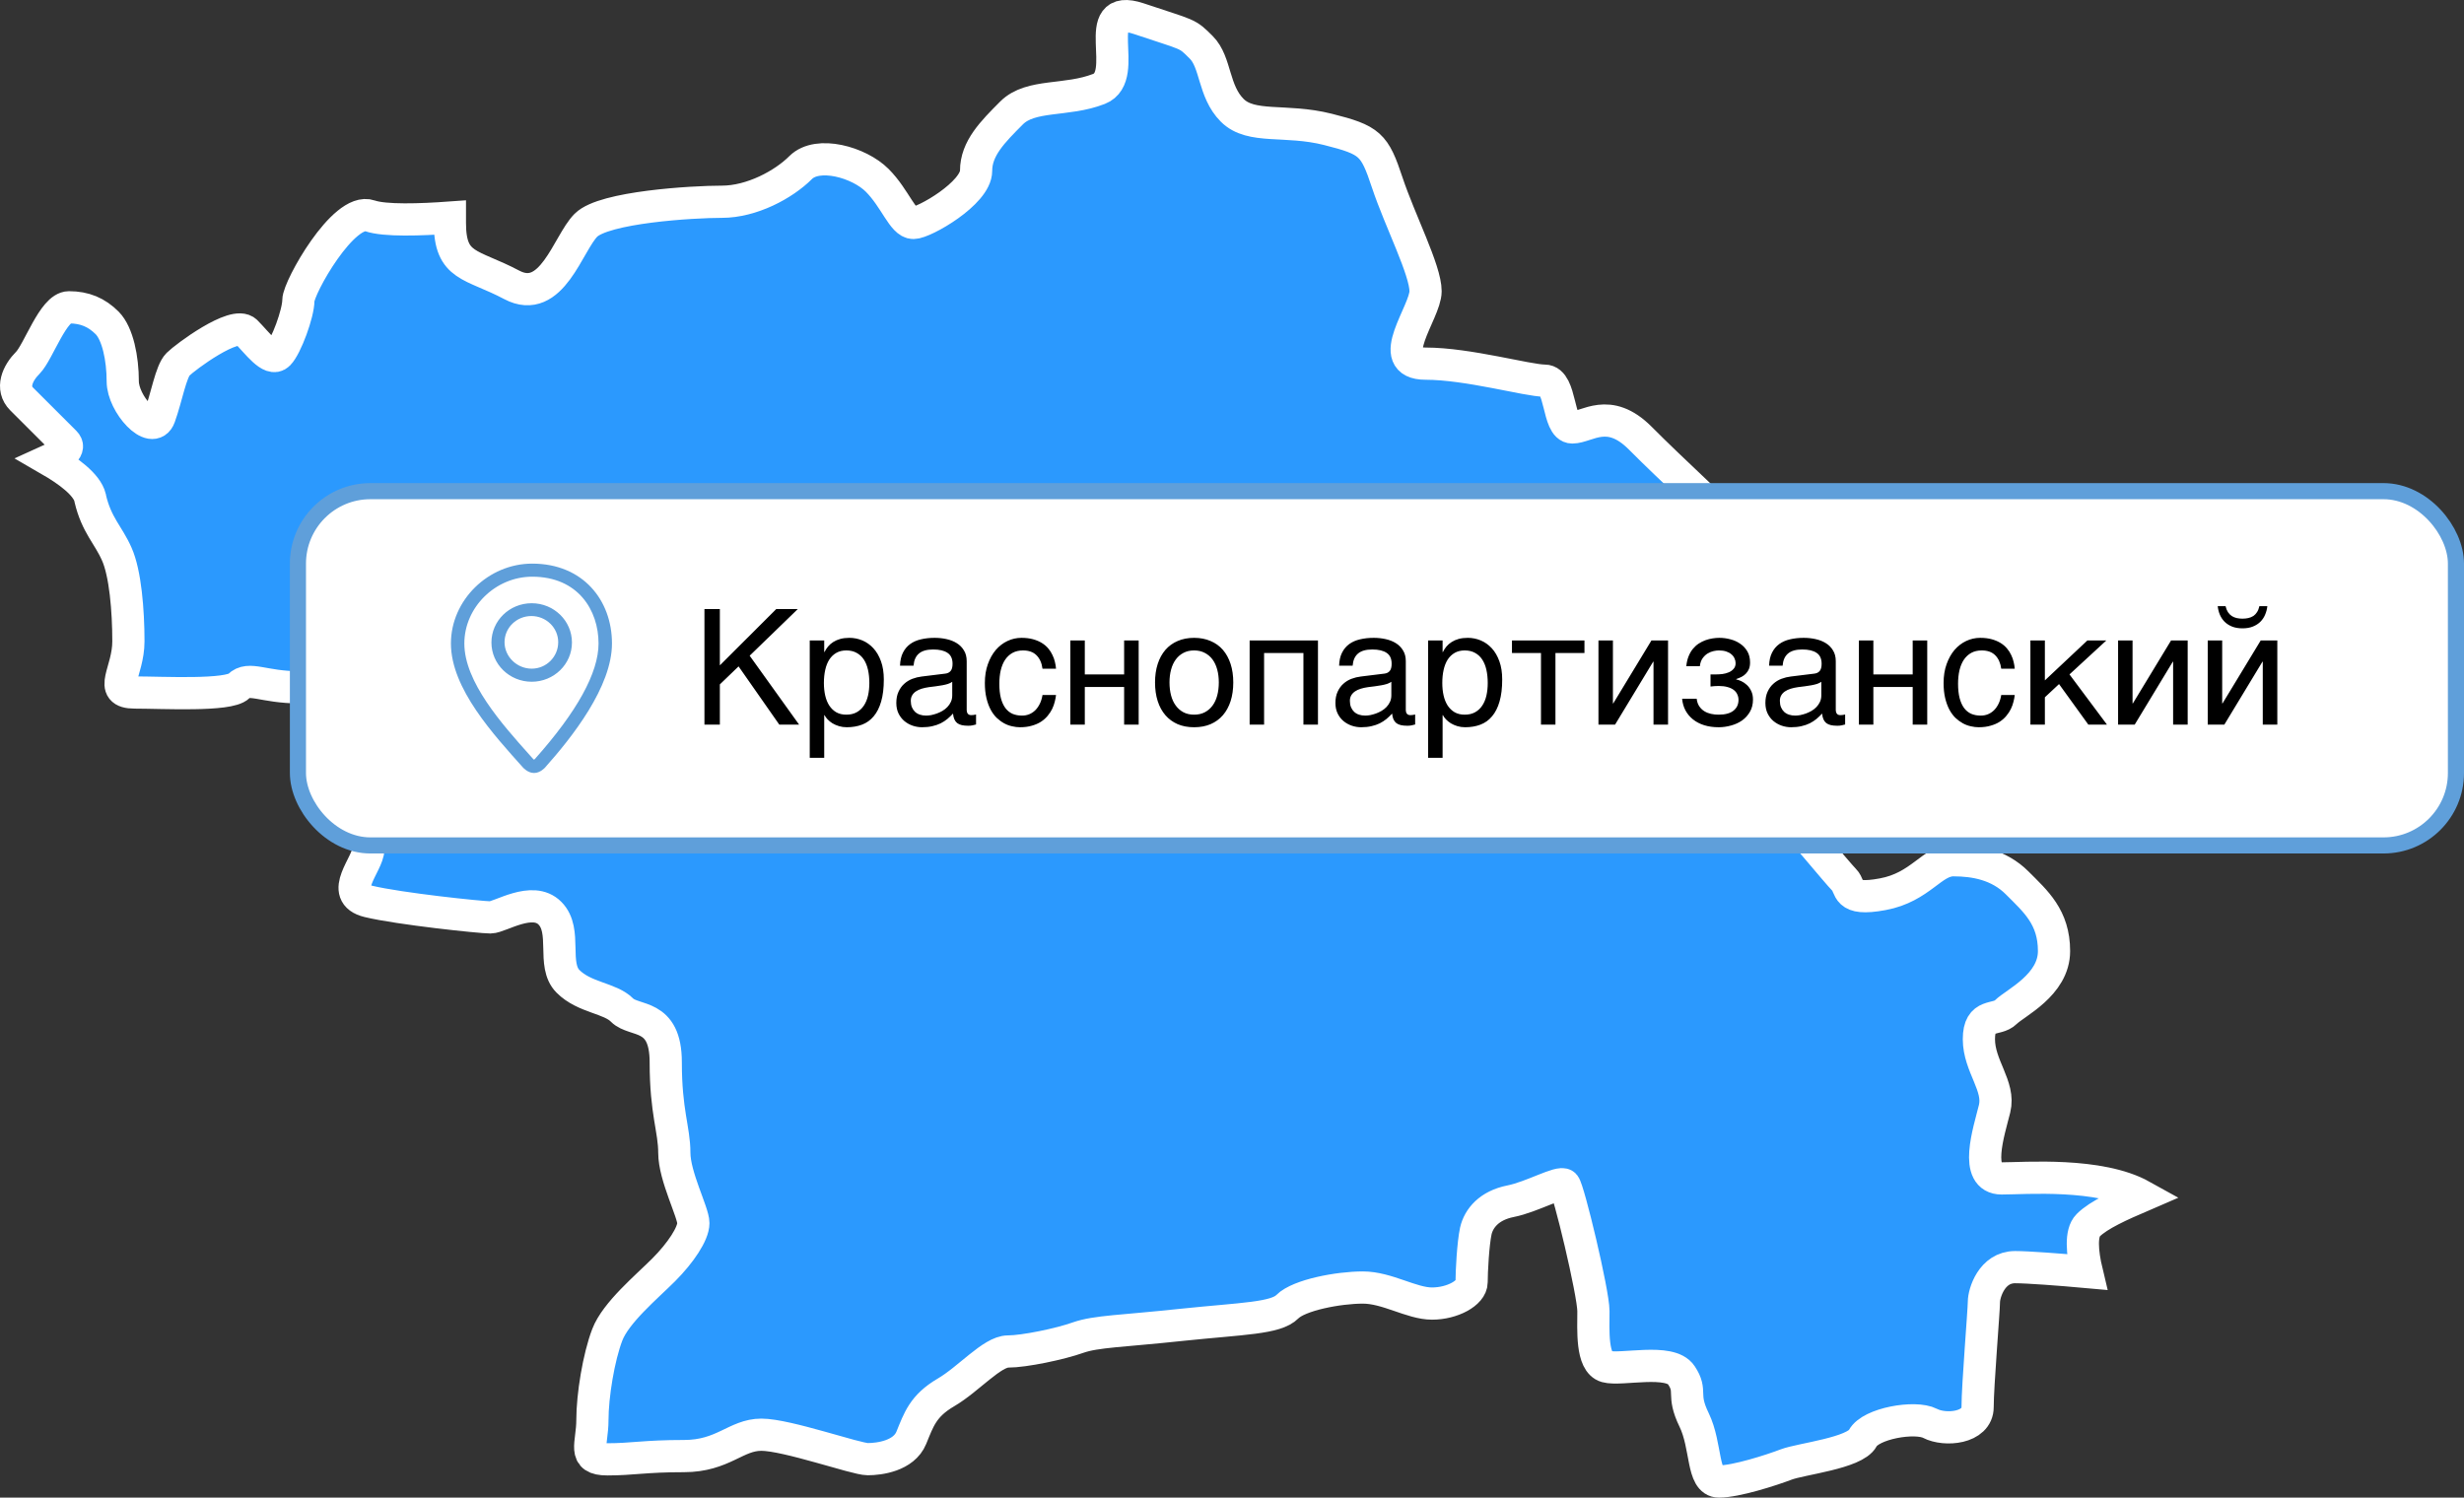
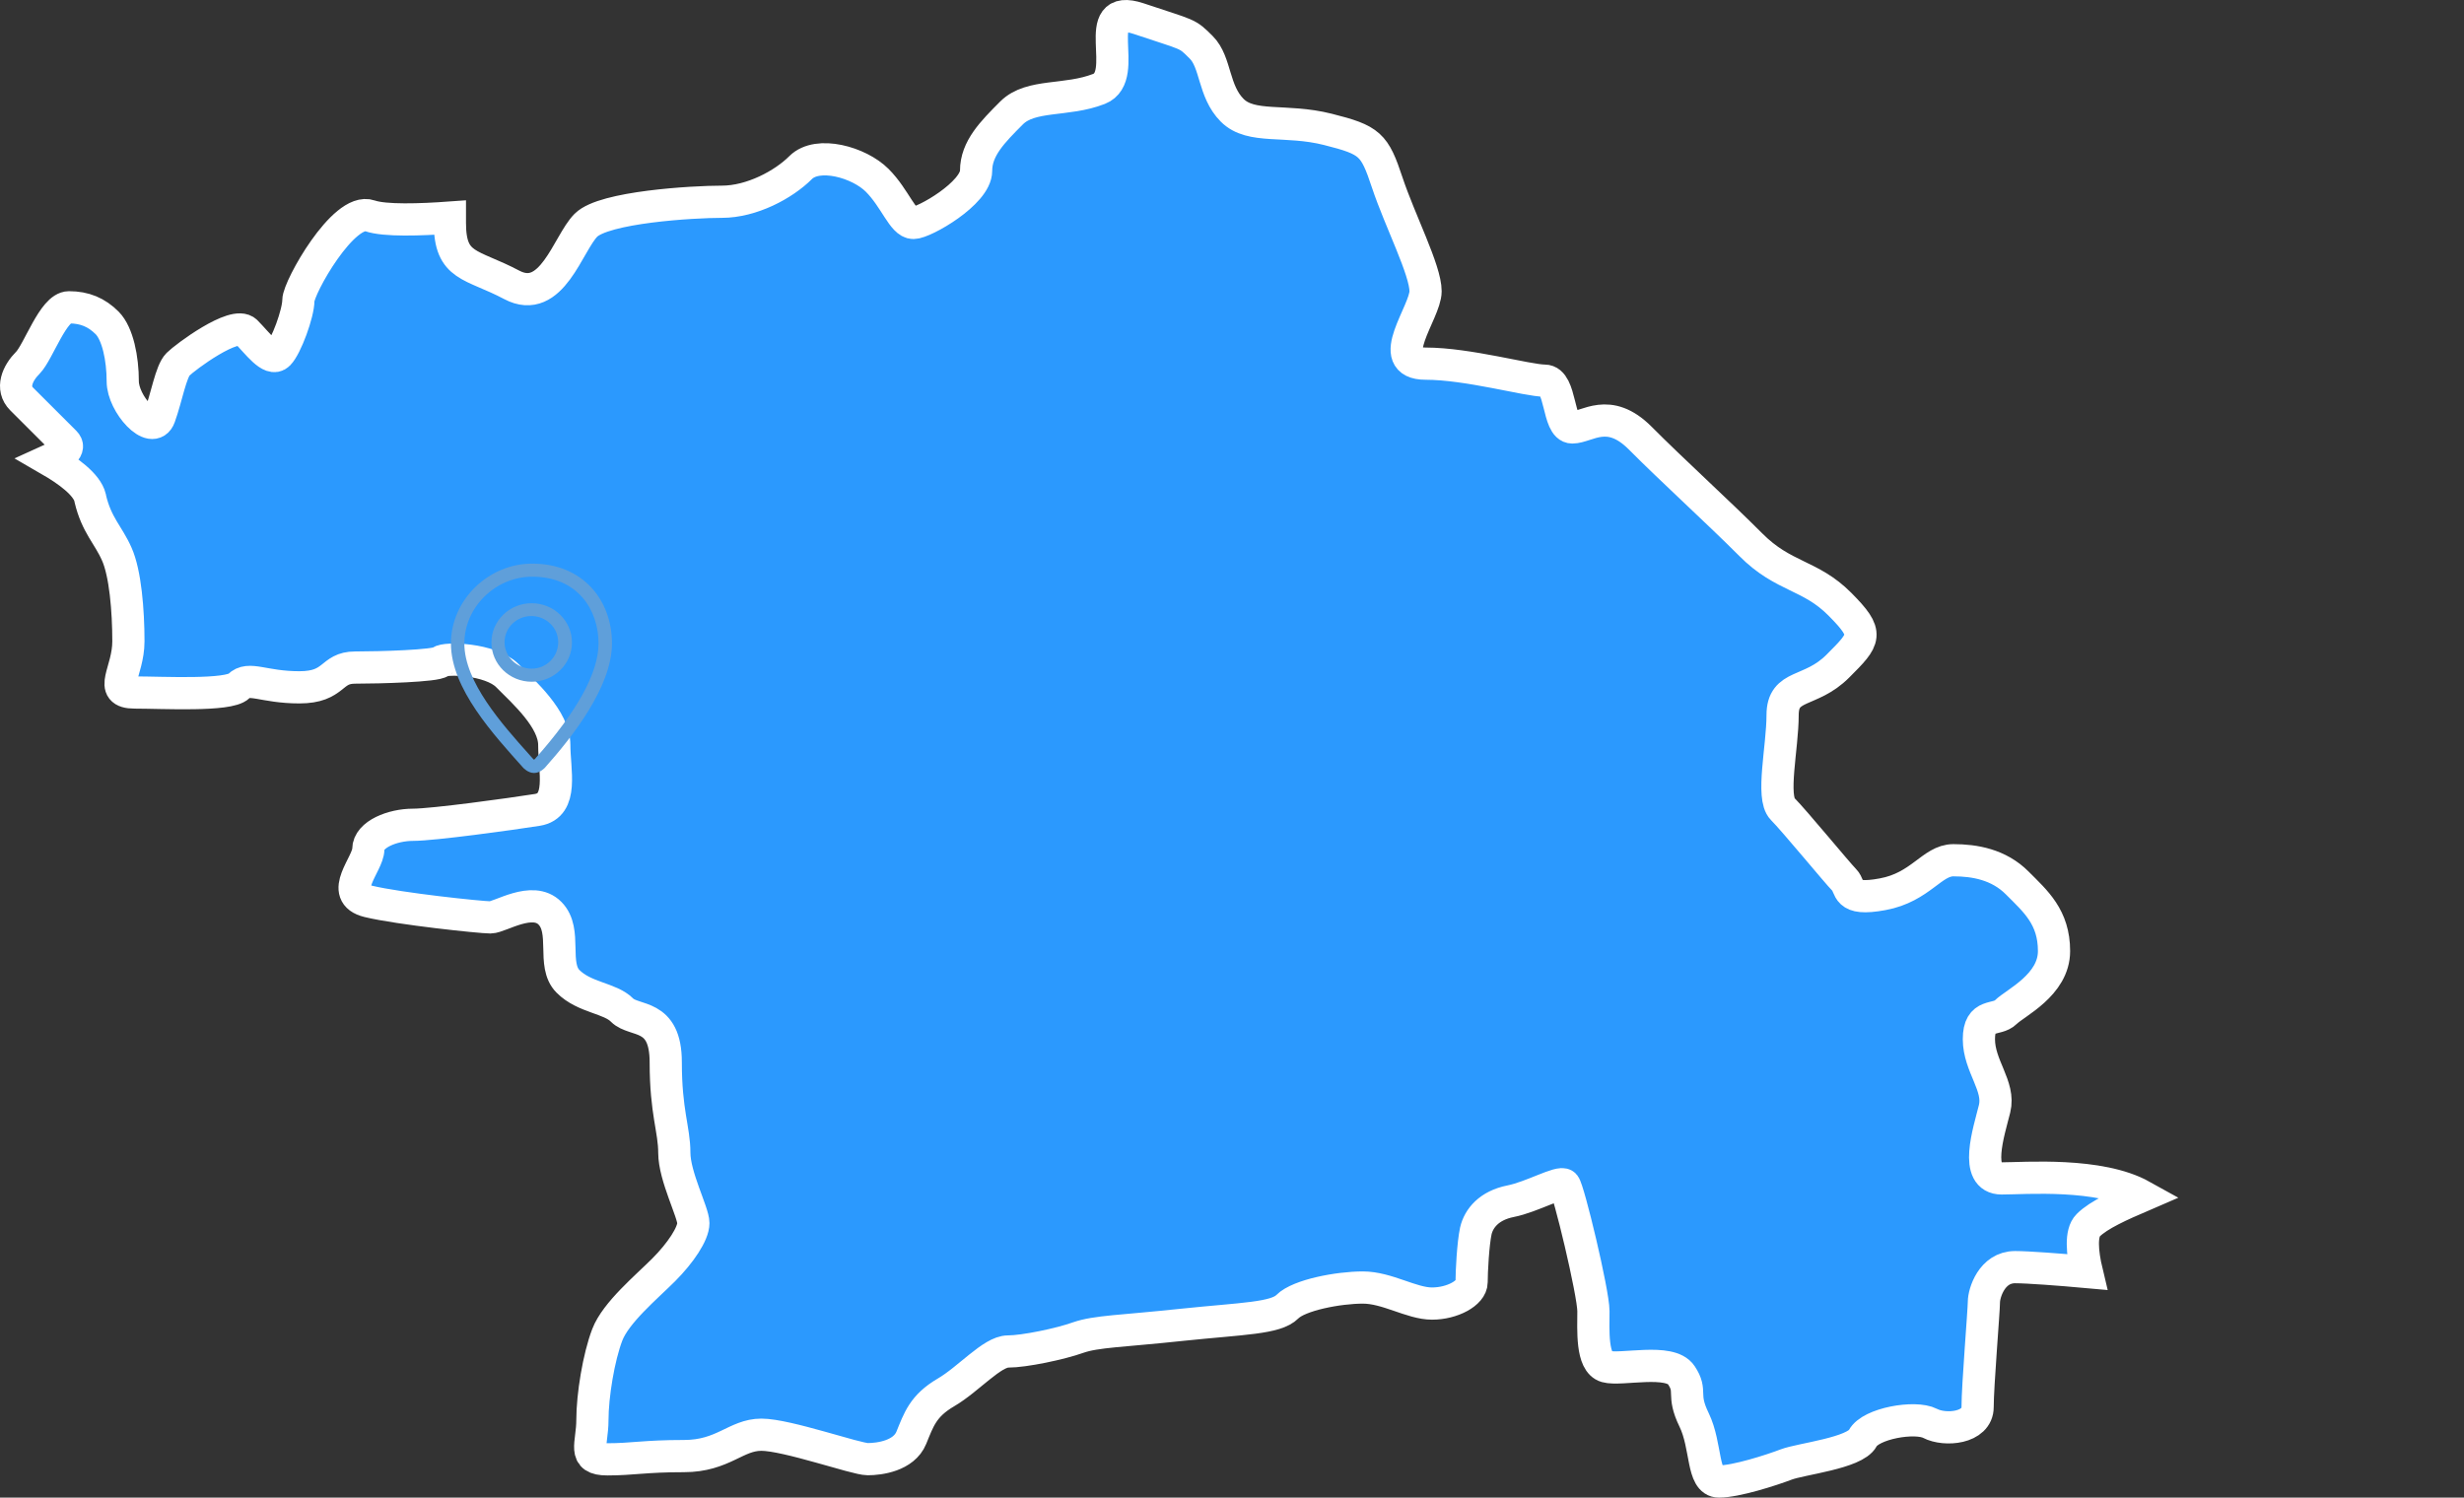
<svg xmlns="http://www.w3.org/2000/svg" width="153" height="93" viewBox="0 0 153 93" fill="none">
  <rect x="0" y="0" width="153" height="93" fill="#333333" stroke="none" />
  <path d="M5.606 30.968C5.997 32.617 6.729 33.22 7.251 34.407C7.783 35.593 7.973 37.916 7.973 39.826C7.973 41.737 6.649 43.004 8.364 43.004C10.08 43.004 14.203 43.235 14.825 42.611C15.457 41.978 16.34 42.682 18.587 42.682C20.834 42.682 20.503 41.455 22.048 41.455C23.593 41.455 27.094 41.355 27.355 41.093C27.616 40.832 30.454 40.892 31.508 41.958C32.561 43.014 34.417 44.673 34.417 46.261C34.417 47.85 35.009 50.032 33.364 50.293C31.718 50.554 26.893 51.218 25.639 51.218C24.385 51.218 22.87 51.811 22.87 52.736C22.87 53.661 20.954 55.511 22.87 55.974C24.787 56.437 29.863 56.969 30.454 56.969C31.046 56.969 33.063 55.612 34.146 56.708C35.24 57.804 34.246 59.916 35.27 60.941C36.293 61.967 37.878 61.967 38.63 62.731C39.393 63.495 41.339 62.861 41.339 65.968C41.339 69.075 41.871 70.131 41.871 71.589C41.871 73.047 43.054 75.289 43.054 75.953C43.054 76.616 42.262 77.803 41.209 78.859C40.155 79.914 38.239 81.503 37.708 82.89C37.176 84.278 36.785 86.661 36.785 88.179C36.785 89.698 36.123 90.623 37.708 90.623C39.292 90.623 40.015 90.421 42.463 90.421C44.91 90.421 45.693 89.094 47.278 89.094C48.863 89.094 53.147 90.612 53.879 90.612C54.611 90.612 56.126 90.411 56.587 89.285C57.049 88.159 57.31 87.305 58.734 86.47C60.149 85.645 61.603 83.926 62.596 83.926C63.59 83.926 65.827 83.464 66.95 83.061C68.074 82.669 69.659 82.669 73.411 82.267C77.173 81.875 79.219 81.875 79.942 81.141C80.664 80.417 83.112 79.954 84.626 79.954C86.141 79.954 87.646 80.95 88.92 80.95C90.194 80.95 91.378 80.286 91.378 79.623C91.378 78.959 91.468 77.24 91.639 76.445C91.819 75.651 92.471 74.857 93.796 74.595C95.12 74.334 96.875 73.318 97.136 73.58C97.397 73.841 98.942 80.276 98.942 81.422C98.942 82.569 98.811 84.6 99.734 84.861C100.657 85.123 103.697 84.328 104.399 85.394C105.101 86.45 104.399 86.54 105.192 88.169C105.984 89.798 105.673 92 106.737 92C107.8 92 109.987 91.296 110.91 90.944C111.833 90.592 115.173 90.24 115.665 89.315C116.147 88.39 118.915 87.908 119.848 88.39C120.771 88.873 122.798 88.702 122.798 87.375C122.798 86.048 123.189 81.382 123.189 80.849C123.189 80.316 123.67 78.688 125.125 78.688C125.908 78.688 127.904 78.838 129.579 78.989C129.288 77.773 129.188 76.566 129.659 76.094C130.312 75.43 131.716 74.817 133 74.263C130.362 72.796 125.737 73.178 124.292 73.178C122.527 73.178 123.5 70.272 123.851 68.854C124.202 67.446 122.878 66.21 122.878 64.531C122.878 62.851 123.981 63.425 124.553 62.851C125.125 62.278 127.543 61.172 127.543 59.061C127.543 56.949 126.399 55.974 125.255 54.828C124.112 53.682 122.617 53.42 121.293 53.42C119.969 53.42 119.266 55.099 116.899 55.532C114.521 55.974 114.963 55.089 114.521 54.647C114.08 54.204 111.422 50.967 110.689 50.233C109.967 49.509 110.689 46.402 110.689 44.411C110.689 42.42 112.405 43.084 114.12 41.365C115.836 39.645 116.096 39.384 114.25 37.524C112.405 35.663 110.749 35.875 108.713 33.824C106.666 31.772 103.827 29.198 101.851 27.208C99.875 25.227 98.551 26.544 97.628 26.544C96.705 26.544 96.966 23.638 95.912 23.638C94.859 23.638 91.157 22.582 88.519 22.582C85.88 22.582 88.519 19.405 88.519 18.088C88.519 16.771 86.934 13.724 86.141 11.341C85.349 8.958 85.088 8.697 82.45 8.033C79.811 7.37 77.694 8.033 76.511 6.847C75.327 5.66 75.518 3.871 74.595 2.946C73.672 2.021 73.872 2.222 70.702 1.156C67.532 0.1 70.261 4.725 68.244 5.52C66.218 6.314 64.011 5.821 62.817 7.008C61.633 8.194 60.61 9.22 60.61 10.607C60.61 11.995 57.38 13.845 56.718 13.845C56.056 13.845 55.594 12.327 54.471 11.2C53.347 10.074 50.779 9.35 49.716 10.406C48.662 11.462 46.676 12.528 44.83 12.528C42.984 12.528 37.507 12.86 36.383 13.986C35.26 15.112 34.267 19.013 31.769 17.686C29.261 16.358 27.936 16.63 27.936 13.845C27.936 13.724 27.936 13.624 27.936 13.513C26.131 13.644 23.884 13.724 22.971 13.402C21.346 12.829 18.527 17.857 18.527 18.651C18.527 19.445 17.774 21.517 17.293 21.999C16.811 22.482 15.979 21.295 15.276 20.592C14.574 19.888 11.494 22.18 11.053 22.623C10.611 23.065 10.351 24.654 9.909 25.88C9.468 27.117 7.622 25.086 7.622 23.678C7.622 22.271 7.311 20.722 6.659 20.059C5.997 19.395 5.254 19.083 4.281 19.083C3.308 19.083 2.385 21.858 1.733 22.522C1.071 23.186 0.68 24.111 1.342 24.774C2.004 25.438 3.108 26.534 4.031 27.459C4.412 27.841 3.89 28.213 3.088 28.575C4.221 29.229 5.395 30.083 5.596 30.898L5.606 30.968Z" fill="#2B99FE" stroke="white" stroke-width="2" />
-   <rect x="18.5" y="30.5" width="134" height="22" rx="4.5" fill="white" />
-   <rect x="18.5" y="30.5" width="134" height="22" rx="4.5" stroke="#5F9FDA" />
-   <path d="M33.047 35C30.315 35 28 37.27 28 39.958C28 42.773 30.683 45.653 32.487 47.676C32.495 47.684 32.786 48 33.145 48H33.177C33.537 48 33.826 47.684 33.833 47.676C35.527 45.778 38 42.648 38 39.958C38 37.269 36.195 35 33.047 35ZM33.215 47.131C33.2 47.145 33.179 47.161 33.16 47.175C33.141 47.161 33.12 47.145 33.105 47.131L32.887 46.886C31.176 44.973 28.833 42.352 28.833 39.958C28.833 37.71 30.763 35.812 33.047 35.812C35.892 35.812 37.166 37.894 37.166 39.958C37.166 41.775 35.837 44.189 33.215 47.131ZM33.015 37.46C31.634 37.46 30.515 38.551 30.515 39.898C30.515 41.244 31.634 42.335 33.015 42.335C34.395 42.335 35.515 41.243 35.515 39.898C35.515 38.551 34.395 37.46 33.015 37.46ZM33.015 41.523C32.095 41.523 31.329 40.776 31.329 39.88C31.329 38.983 32.076 38.255 32.995 38.255C33.915 38.255 34.662 38.983 34.662 39.88C34.663 40.776 33.934 41.523 33.015 41.523Z" fill="#5F9FDA" />
-   <path d="M43.742 37.822H44.699V41.318L48.2 37.822H49.538L46.55 40.718L49.621 45H48.391L45.861 41.382L44.699 42.5V45H43.742V37.822ZM50.28 39.77H51.179V40.488H51.198C51.257 40.368 51.33 40.254 51.418 40.147C51.509 40.039 51.617 39.946 51.74 39.868C51.867 39.787 52.012 39.723 52.175 39.678C52.341 39.632 52.53 39.609 52.741 39.609C53.021 39.609 53.29 39.663 53.547 39.77C53.804 39.878 54.032 40.039 54.23 40.254C54.429 40.469 54.587 40.739 54.704 41.065C54.821 41.387 54.88 41.763 54.88 42.192C54.88 42.73 54.825 43.187 54.714 43.565C54.606 43.939 54.452 44.245 54.25 44.482C54.051 44.72 53.81 44.893 53.527 45C53.244 45.107 52.928 45.161 52.58 45.161C52.408 45.161 52.246 45.138 52.097 45.093C51.947 45.047 51.812 44.989 51.691 44.917C51.574 44.842 51.473 44.761 51.389 44.673C51.304 44.582 51.241 44.494 51.198 44.409H51.179V47.06H50.28V39.77ZM51.159 42.412C51.159 42.695 51.187 42.957 51.242 43.198C51.297 43.436 51.382 43.643 51.496 43.818C51.613 43.994 51.758 44.133 51.931 44.233C52.106 44.331 52.313 44.38 52.551 44.38C52.798 44.38 53.011 44.331 53.19 44.233C53.373 44.133 53.523 43.994 53.64 43.818C53.757 43.643 53.843 43.436 53.898 43.198C53.954 42.957 53.981 42.695 53.981 42.412C53.981 42.116 53.954 41.844 53.898 41.597C53.843 41.349 53.757 41.136 53.64 40.957C53.523 40.778 53.373 40.64 53.19 40.542C53.011 40.441 52.798 40.391 52.551 40.391C52.313 40.391 52.106 40.441 51.931 40.542C51.758 40.64 51.613 40.778 51.496 40.957C51.382 41.136 51.297 41.349 51.242 41.597C51.187 41.844 51.159 42.116 51.159 42.412ZM55.886 41.338C55.895 41.019 55.956 40.75 56.066 40.532C56.177 40.311 56.327 40.132 56.516 39.995C56.704 39.858 56.927 39.761 57.185 39.702C57.445 39.64 57.728 39.609 58.034 39.609C58.288 39.609 58.534 39.635 58.772 39.688C59.012 39.74 59.226 39.824 59.411 39.941C59.597 40.055 59.745 40.205 59.855 40.391C59.969 40.573 60.026 40.796 60.026 41.06V44.102C60.026 44.186 60.049 44.259 60.095 44.321C60.14 44.38 60.214 44.409 60.315 44.409C60.36 44.409 60.407 44.406 60.456 44.399C60.505 44.39 60.555 44.38 60.607 44.37V44.99C60.533 45.01 60.458 45.028 60.383 45.044C60.311 45.06 60.225 45.068 60.124 45.068C59.968 45.068 59.833 45.055 59.719 45.029C59.608 45.003 59.514 44.961 59.435 44.902C59.361 44.84 59.302 44.762 59.26 44.668C59.217 44.57 59.19 44.452 59.177 44.312C59.066 44.432 58.949 44.544 58.825 44.648C58.702 44.749 58.563 44.839 58.41 44.917C58.257 44.992 58.086 45.05 57.898 45.093C57.709 45.138 57.495 45.161 57.258 45.161C57.056 45.161 56.859 45.129 56.667 45.063C56.478 44.998 56.307 44.902 56.154 44.775C56.005 44.648 55.884 44.492 55.793 44.307C55.702 44.118 55.656 43.9 55.656 43.652C55.656 43.382 55.702 43.149 55.793 42.954C55.884 42.755 56.003 42.591 56.149 42.461C56.296 42.328 56.464 42.225 56.652 42.153C56.841 42.082 57.033 42.035 57.228 42.012L58.698 41.831C58.838 41.815 58.947 41.761 59.025 41.67C59.107 41.575 59.148 41.426 59.148 41.221C59.148 40.905 59.043 40.679 58.835 40.542C58.63 40.402 58.334 40.332 57.946 40.332C57.549 40.332 57.253 40.417 57.058 40.586C56.862 40.752 56.752 41.003 56.726 41.338H55.886ZM59.128 42.339C59.056 42.391 58.967 42.435 58.859 42.471C58.755 42.503 58.64 42.531 58.513 42.554C58.386 42.577 58.251 42.598 58.107 42.617C57.964 42.633 57.821 42.651 57.678 42.671C57.515 42.694 57.365 42.726 57.228 42.769C57.092 42.811 56.973 42.866 56.872 42.935C56.771 43.003 56.693 43.086 56.638 43.184C56.582 43.278 56.555 43.39 56.555 43.52C56.555 43.67 56.578 43.802 56.623 43.916C56.672 44.03 56.737 44.126 56.818 44.204C56.903 44.282 57.004 44.341 57.121 44.38C57.238 44.419 57.367 44.438 57.507 44.438C57.595 44.438 57.696 44.429 57.81 44.409C57.923 44.386 58.041 44.354 58.161 44.312C58.282 44.269 58.399 44.215 58.513 44.15C58.63 44.082 58.734 44.001 58.825 43.906C58.916 43.812 58.99 43.704 59.045 43.584C59.1 43.464 59.128 43.328 59.128 43.179V42.339ZM65.573 43.159C65.56 43.286 65.534 43.425 65.495 43.574C65.459 43.724 65.406 43.874 65.334 44.023C65.262 44.17 65.17 44.312 65.056 44.448C64.945 44.585 64.808 44.707 64.645 44.815C64.486 44.919 64.297 45.002 64.079 45.063C63.861 45.129 63.612 45.161 63.332 45.161C63.179 45.161 63.018 45.142 62.849 45.102C62.679 45.067 62.513 45.005 62.351 44.917C62.191 44.829 62.038 44.717 61.892 44.58C61.748 44.44 61.621 44.268 61.511 44.062C61.403 43.857 61.317 43.62 61.252 43.35C61.187 43.076 61.154 42.764 61.154 42.412C61.154 41.979 61.216 41.59 61.34 41.245C61.464 40.897 61.628 40.602 61.833 40.361C62.041 40.12 62.282 39.935 62.556 39.805C62.832 39.675 63.122 39.609 63.425 39.609C63.698 39.609 63.939 39.639 64.147 39.697C64.359 39.756 64.543 39.834 64.699 39.932C64.856 40.029 64.987 40.143 65.095 40.273C65.202 40.4 65.288 40.535 65.353 40.679C65.422 40.819 65.472 40.962 65.505 41.108C65.541 41.255 65.564 41.395 65.573 41.528H64.733C64.688 41.173 64.564 40.895 64.362 40.693C64.164 40.492 63.884 40.391 63.523 40.391C63.275 40.391 63.059 40.441 62.873 40.542C62.691 40.643 62.538 40.785 62.414 40.967C62.294 41.146 62.203 41.364 62.141 41.621C62.082 41.875 62.053 42.155 62.053 42.461C62.053 42.806 62.085 43.104 62.15 43.355C62.215 43.602 62.308 43.807 62.429 43.97C62.549 44.129 62.696 44.248 62.868 44.326C63.044 44.401 63.242 44.438 63.464 44.438C63.62 44.438 63.768 44.411 63.908 44.355C64.048 44.297 64.174 44.214 64.284 44.106C64.395 43.996 64.489 43.861 64.567 43.701C64.645 43.542 64.701 43.361 64.733 43.159H65.573ZM66.462 39.77H67.36V41.88H69.802V39.77H70.705V45H69.802V42.661H67.36V45H66.462V39.77ZM75.681 42.378C75.681 42.088 75.648 41.823 75.583 41.582C75.518 41.338 75.42 41.128 75.29 40.952C75.16 40.776 74.999 40.64 74.807 40.542C74.618 40.441 74.398 40.391 74.147 40.391C73.897 40.391 73.677 40.441 73.488 40.542C73.299 40.64 73.14 40.776 73.01 40.952C72.88 41.128 72.782 41.338 72.717 41.582C72.652 41.823 72.619 42.088 72.619 42.378C72.619 42.671 72.652 42.941 72.717 43.188C72.782 43.433 72.88 43.643 73.01 43.818C73.14 43.994 73.299 44.133 73.488 44.233C73.677 44.331 73.897 44.38 74.147 44.38C74.398 44.38 74.618 44.331 74.807 44.233C74.999 44.133 75.16 43.994 75.29 43.818C75.42 43.643 75.518 43.433 75.583 43.188C75.648 42.941 75.681 42.671 75.681 42.378ZM76.579 42.378C76.579 42.808 76.524 43.195 76.413 43.54C76.302 43.882 76.143 44.173 75.935 44.414C75.726 44.655 75.471 44.84 75.168 44.971C74.868 45.098 74.528 45.161 74.147 45.161C73.767 45.161 73.426 45.098 73.127 44.971C72.828 44.84 72.574 44.655 72.365 44.414C72.157 44.173 71.997 43.882 71.887 43.54C71.776 43.195 71.721 42.808 71.721 42.378C71.721 41.955 71.776 41.572 71.887 41.23C71.997 40.889 72.157 40.597 72.365 40.356C72.574 40.116 72.828 39.932 73.127 39.805C73.426 39.675 73.767 39.609 74.147 39.609C74.528 39.609 74.868 39.675 75.168 39.805C75.471 39.932 75.726 40.116 75.935 40.356C76.143 40.597 76.302 40.889 76.413 41.23C76.524 41.572 76.579 41.955 76.579 42.378ZM80.935 40.552H78.493V45H77.595V39.77H81.838V45H80.935V40.552ZM83.151 41.338C83.161 41.019 83.221 40.75 83.332 40.532C83.443 40.311 83.592 40.132 83.781 39.995C83.97 39.858 84.193 39.761 84.45 39.702C84.711 39.64 84.994 39.609 85.3 39.609C85.554 39.609 85.799 39.635 86.037 39.688C86.278 39.74 86.491 39.824 86.677 39.941C86.862 40.055 87.01 40.205 87.121 40.391C87.235 40.573 87.292 40.796 87.292 41.06V44.102C87.292 44.186 87.315 44.259 87.36 44.321C87.406 44.38 87.479 44.409 87.58 44.409C87.626 44.409 87.673 44.406 87.722 44.399C87.77 44.39 87.821 44.38 87.873 44.37V44.99C87.798 45.01 87.723 45.028 87.648 45.044C87.577 45.06 87.491 45.068 87.39 45.068C87.233 45.068 87.098 45.055 86.984 45.029C86.874 45.003 86.779 44.961 86.701 44.902C86.626 44.84 86.568 44.762 86.525 44.668C86.483 44.57 86.455 44.452 86.442 44.312C86.332 44.432 86.215 44.544 86.091 44.648C85.967 44.749 85.829 44.839 85.676 44.917C85.523 44.992 85.352 45.05 85.163 45.093C84.974 45.138 84.761 45.161 84.523 45.161C84.322 45.161 84.125 45.129 83.933 45.063C83.744 44.998 83.573 44.902 83.42 44.775C83.27 44.648 83.15 44.492 83.059 44.307C82.967 44.118 82.922 43.9 82.922 43.652C82.922 43.382 82.967 43.149 83.059 42.954C83.15 42.755 83.269 42.591 83.415 42.461C83.561 42.328 83.729 42.225 83.918 42.153C84.107 42.082 84.299 42.035 84.494 42.012L85.964 41.831C86.104 41.815 86.213 41.761 86.291 41.67C86.372 41.575 86.413 41.426 86.413 41.221C86.413 40.905 86.309 40.679 86.101 40.542C85.895 40.402 85.599 40.332 85.212 40.332C84.815 40.332 84.519 40.417 84.323 40.586C84.128 40.752 84.017 41.003 83.991 41.338H83.151ZM86.394 42.339C86.322 42.391 86.232 42.435 86.125 42.471C86.021 42.503 85.905 42.531 85.778 42.554C85.651 42.577 85.516 42.598 85.373 42.617C85.23 42.633 85.087 42.651 84.943 42.671C84.781 42.694 84.631 42.726 84.494 42.769C84.357 42.811 84.239 42.866 84.138 42.935C84.037 43.003 83.959 43.086 83.903 43.184C83.848 43.278 83.82 43.39 83.82 43.52C83.82 43.67 83.843 43.802 83.889 43.916C83.938 44.03 84.003 44.126 84.084 44.204C84.169 44.282 84.269 44.341 84.387 44.38C84.504 44.419 84.632 44.438 84.772 44.438C84.86 44.438 84.961 44.429 85.075 44.409C85.189 44.386 85.306 44.354 85.427 44.312C85.547 44.269 85.664 44.215 85.778 44.15C85.895 44.082 86 44.001 86.091 43.906C86.182 43.812 86.255 43.704 86.311 43.584C86.366 43.464 86.394 43.328 86.394 43.179V42.339ZM88.679 39.77H89.577V40.488H89.597C89.655 40.368 89.728 40.254 89.816 40.147C89.908 40.039 90.015 39.946 90.139 39.868C90.266 39.787 90.41 39.723 90.573 39.678C90.739 39.632 90.928 39.609 91.14 39.609C91.42 39.609 91.688 39.663 91.945 39.77C92.203 39.878 92.43 40.039 92.629 40.254C92.828 40.469 92.985 40.739 93.103 41.065C93.22 41.387 93.278 41.763 93.278 42.192C93.278 42.73 93.223 43.187 93.112 43.565C93.005 43.939 92.85 44.245 92.648 44.482C92.45 44.72 92.209 44.893 91.926 45C91.643 45.107 91.327 45.161 90.978 45.161C90.806 45.161 90.645 45.138 90.495 45.093C90.345 45.047 90.21 44.989 90.09 44.917C89.973 44.842 89.872 44.761 89.787 44.673C89.703 44.582 89.639 44.494 89.597 44.409H89.577V47.06H88.679V39.77ZM89.558 42.412C89.558 42.695 89.585 42.957 89.641 43.198C89.696 43.436 89.781 43.643 89.894 43.818C90.012 43.994 90.157 44.133 90.329 44.233C90.505 44.331 90.712 44.38 90.949 44.38C91.197 44.38 91.41 44.331 91.589 44.233C91.771 44.133 91.921 43.994 92.038 43.818C92.155 43.643 92.242 43.436 92.297 43.198C92.352 42.957 92.38 42.695 92.38 42.412C92.38 42.116 92.352 41.844 92.297 41.597C92.242 41.349 92.155 41.136 92.038 40.957C91.921 40.778 91.771 40.64 91.589 40.542C91.41 40.441 91.197 40.391 90.949 40.391C90.712 40.391 90.505 40.441 90.329 40.542C90.157 40.64 90.012 40.778 89.894 40.957C89.781 41.136 89.696 41.349 89.641 41.597C89.585 41.844 89.558 42.116 89.558 42.412ZM95.686 40.552H93.884V39.77H98.386V40.552H96.584V45H95.686V40.552ZM99.255 39.77H100.153V43.682H100.173L102.546 39.77H103.576V45H102.673V41.089H102.653L100.285 45H99.255V39.77ZM106.213 41.88H106.569C106.69 41.88 106.82 41.872 106.96 41.855C107.1 41.836 107.23 41.8 107.351 41.748C107.471 41.696 107.57 41.624 107.648 41.533C107.73 41.442 107.771 41.325 107.771 41.182C107.771 41.078 107.748 40.978 107.702 40.884C107.66 40.786 107.595 40.702 107.507 40.63C107.422 40.555 107.315 40.496 107.185 40.454C107.054 40.412 106.903 40.391 106.73 40.391C106.639 40.391 106.532 40.404 106.408 40.43C106.285 40.456 106.162 40.505 106.042 40.576C105.925 40.645 105.819 40.744 105.725 40.874C105.633 41.001 105.575 41.167 105.549 41.372H104.709C104.732 41.138 104.779 40.933 104.851 40.757C104.922 40.578 105.012 40.423 105.119 40.293C105.227 40.163 105.347 40.054 105.48 39.966C105.617 39.878 105.757 39.808 105.9 39.756C106.047 39.704 106.193 39.666 106.34 39.644C106.486 39.621 106.626 39.609 106.76 39.609C106.994 39.609 107.225 39.64 107.453 39.702C107.681 39.761 107.884 39.853 108.063 39.98C108.246 40.104 108.392 40.262 108.503 40.454C108.614 40.646 108.669 40.874 108.669 41.138C108.669 41.294 108.646 41.427 108.601 41.538C108.555 41.649 108.493 41.745 108.415 41.826C108.337 41.908 108.246 41.976 108.142 42.031C108.037 42.083 107.927 42.129 107.81 42.168V42.192C107.901 42.209 108.007 42.245 108.127 42.3C108.247 42.355 108.361 42.433 108.469 42.534C108.576 42.632 108.666 42.755 108.737 42.905C108.812 43.055 108.85 43.234 108.85 43.442C108.85 43.735 108.786 43.989 108.659 44.204C108.535 44.419 108.373 44.598 108.171 44.741C107.969 44.881 107.741 44.985 107.487 45.054C107.233 45.125 106.978 45.161 106.721 45.161C106.389 45.161 106.088 45.119 105.817 45.034C105.55 44.95 105.319 44.829 105.124 44.673C104.929 44.517 104.772 44.329 104.655 44.111C104.541 43.893 104.473 43.652 104.45 43.389H105.354C105.376 43.581 105.432 43.74 105.52 43.867C105.607 43.994 105.713 44.095 105.837 44.17C105.961 44.245 106.097 44.298 106.247 44.331C106.4 44.364 106.555 44.38 106.711 44.38C107.124 44.38 107.434 44.297 107.639 44.131C107.847 43.965 107.951 43.742 107.951 43.462C107.951 43.342 107.927 43.229 107.878 43.125C107.832 43.018 107.759 42.925 107.658 42.847C107.557 42.769 107.429 42.708 107.272 42.666C107.119 42.62 106.936 42.598 106.721 42.598C106.636 42.598 106.551 42.601 106.467 42.607C106.382 42.614 106.298 42.622 106.213 42.632V41.88ZM109.851 41.338C109.86 41.019 109.921 40.75 110.031 40.532C110.142 40.311 110.292 40.132 110.48 39.995C110.669 39.858 110.892 39.761 111.149 39.702C111.41 39.64 111.693 39.609 111.999 39.609C112.253 39.609 112.499 39.635 112.736 39.688C112.977 39.74 113.19 39.824 113.376 39.941C113.562 40.055 113.71 40.205 113.82 40.391C113.934 40.573 113.991 40.796 113.991 41.06V44.102C113.991 44.186 114.014 44.259 114.06 44.321C114.105 44.38 114.178 44.409 114.279 44.409C114.325 44.409 114.372 44.406 114.421 44.399C114.47 44.39 114.52 44.38 114.572 44.37V44.99C114.497 45.01 114.423 45.028 114.348 45.044C114.276 45.06 114.19 45.068 114.089 45.068C113.933 45.068 113.798 45.055 113.684 45.029C113.573 45.003 113.479 44.961 113.4 44.902C113.326 44.84 113.267 44.762 113.225 44.668C113.182 44.57 113.155 44.452 113.142 44.312C113.031 44.432 112.914 44.544 112.79 44.648C112.666 44.749 112.528 44.839 112.375 44.917C112.222 44.992 112.051 45.05 111.862 45.093C111.674 45.138 111.46 45.161 111.223 45.161C111.021 45.161 110.824 45.129 110.632 45.063C110.443 44.998 110.272 44.902 110.119 44.775C109.969 44.648 109.849 44.492 109.758 44.307C109.667 44.118 109.621 43.9 109.621 43.652C109.621 43.382 109.667 43.149 109.758 42.954C109.849 42.755 109.968 42.591 110.114 42.461C110.261 42.328 110.428 42.225 110.617 42.153C110.806 42.082 110.998 42.035 111.193 42.012L112.663 41.831C112.803 41.815 112.912 41.761 112.99 41.67C113.072 41.575 113.112 41.426 113.112 41.221C113.112 40.905 113.008 40.679 112.8 40.542C112.595 40.402 112.299 40.332 111.911 40.332C111.514 40.332 111.218 40.417 111.022 40.586C110.827 40.752 110.716 41.003 110.69 41.338H109.851ZM113.093 42.339C113.021 42.391 112.932 42.435 112.824 42.471C112.72 42.503 112.604 42.531 112.478 42.554C112.351 42.577 112.215 42.598 112.072 42.617C111.929 42.633 111.786 42.651 111.643 42.671C111.48 42.694 111.33 42.726 111.193 42.769C111.057 42.811 110.938 42.866 110.837 42.935C110.736 43.003 110.658 43.086 110.603 43.184C110.547 43.278 110.52 43.39 110.52 43.52C110.52 43.67 110.542 43.802 110.588 43.916C110.637 44.03 110.702 44.126 110.783 44.204C110.868 44.282 110.969 44.341 111.086 44.38C111.203 44.419 111.332 44.438 111.472 44.438C111.56 44.438 111.66 44.429 111.774 44.409C111.888 44.386 112.006 44.354 112.126 44.312C112.246 44.269 112.364 44.215 112.478 44.15C112.595 44.082 112.699 44.001 112.79 43.906C112.881 43.812 112.954 43.704 113.01 43.584C113.065 43.464 113.093 43.328 113.093 43.179V42.339ZM115.427 39.77H116.325V41.88H118.767V39.77H119.67V45H118.767V42.661H116.325V45H115.427V39.77ZM125.104 43.159C125.091 43.286 125.065 43.425 125.026 43.574C124.991 43.724 124.937 43.874 124.865 44.023C124.794 44.17 124.701 44.312 124.587 44.448C124.476 44.585 124.34 44.707 124.177 44.815C124.017 44.919 123.828 45.002 123.61 45.063C123.392 45.129 123.143 45.161 122.863 45.161C122.71 45.161 122.549 45.142 122.38 45.102C122.211 45.067 122.045 45.005 121.882 44.917C121.722 44.829 121.569 44.717 121.423 44.58C121.28 44.44 121.153 44.268 121.042 44.062C120.935 43.857 120.848 43.62 120.783 43.35C120.718 43.076 120.686 42.764 120.686 42.412C120.686 41.979 120.747 41.59 120.871 41.245C120.995 40.897 121.159 40.602 121.364 40.361C121.573 40.12 121.813 39.935 122.087 39.805C122.364 39.675 122.653 39.609 122.956 39.609C123.229 39.609 123.47 39.639 123.679 39.697C123.89 39.756 124.074 39.834 124.23 39.932C124.387 40.029 124.519 40.143 124.626 40.273C124.733 40.4 124.82 40.535 124.885 40.679C124.953 40.819 125.004 40.962 125.036 41.108C125.072 41.255 125.095 41.395 125.104 41.528H124.265C124.219 41.173 124.095 40.895 123.894 40.693C123.695 40.492 123.415 40.391 123.054 40.391C122.806 40.391 122.59 40.441 122.404 40.542C122.222 40.643 122.069 40.785 121.945 40.967C121.825 41.146 121.734 41.364 121.672 41.621C121.613 41.875 121.584 42.155 121.584 42.461C121.584 42.806 121.617 43.104 121.682 43.355C121.747 43.602 121.84 43.807 121.96 43.97C122.08 44.129 122.227 44.248 122.399 44.326C122.575 44.401 122.774 44.438 122.995 44.438C123.151 44.438 123.299 44.411 123.439 44.355C123.579 44.297 123.705 44.214 123.815 44.106C123.926 43.996 124.021 43.861 124.099 43.701C124.177 43.542 124.232 43.361 124.265 43.159H125.104ZM126.076 39.77H126.975V42.251L129.616 39.77H130.793L128.503 41.88L130.832 45H129.675L127.854 42.48L126.975 43.301V45H126.076V39.77ZM131.521 39.77H132.419V43.682H132.438L134.812 39.77H135.842V45H134.938V41.089H134.919L132.551 45H131.521V39.77ZM137.087 39.77H137.985V43.682H138.005L140.378 39.77H141.408V45H140.505V41.089H140.485L138.117 45H137.087V39.77ZM138.195 37.642C138.228 37.788 138.277 37.912 138.342 38.013C138.407 38.11 138.485 38.19 138.576 38.252C138.667 38.31 138.768 38.353 138.879 38.379C138.993 38.405 139.115 38.418 139.245 38.418C139.375 38.418 139.497 38.405 139.611 38.379C139.725 38.353 139.828 38.31 139.919 38.252C140.01 38.19 140.087 38.11 140.148 38.013C140.214 37.912 140.262 37.788 140.295 37.642H140.788C140.769 37.827 140.723 38.003 140.651 38.169C140.583 38.335 140.485 38.481 140.358 38.608C140.235 38.732 140.08 38.831 139.895 38.906C139.712 38.981 139.496 39.019 139.245 39.019C138.994 39.019 138.776 38.981 138.591 38.906C138.409 38.831 138.256 38.732 138.132 38.608C138.008 38.481 137.91 38.335 137.839 38.169C137.771 38.003 137.727 37.827 137.707 37.642H138.195Z" fill="black" />
+   <path d="M33.047 35C30.315 35 28 37.27 28 39.958C28 42.773 30.683 45.653 32.487 47.676C32.495 47.684 32.786 48 33.145 48H33.177C33.537 48 33.826 47.684 33.833 47.676C35.527 45.778 38 42.648 38 39.958C38 37.269 36.195 35 33.047 35M33.215 47.131C33.2 47.145 33.179 47.161 33.16 47.175C33.141 47.161 33.12 47.145 33.105 47.131L32.887 46.886C31.176 44.973 28.833 42.352 28.833 39.958C28.833 37.71 30.763 35.812 33.047 35.812C35.892 35.812 37.166 37.894 37.166 39.958C37.166 41.775 35.837 44.189 33.215 47.131ZM33.015 37.46C31.634 37.46 30.515 38.551 30.515 39.898C30.515 41.244 31.634 42.335 33.015 42.335C34.395 42.335 35.515 41.243 35.515 39.898C35.515 38.551 34.395 37.46 33.015 37.46ZM33.015 41.523C32.095 41.523 31.329 40.776 31.329 39.88C31.329 38.983 32.076 38.255 32.995 38.255C33.915 38.255 34.662 38.983 34.662 39.88C34.663 40.776 33.934 41.523 33.015 41.523Z" fill="#5F9FDA" />
</svg>